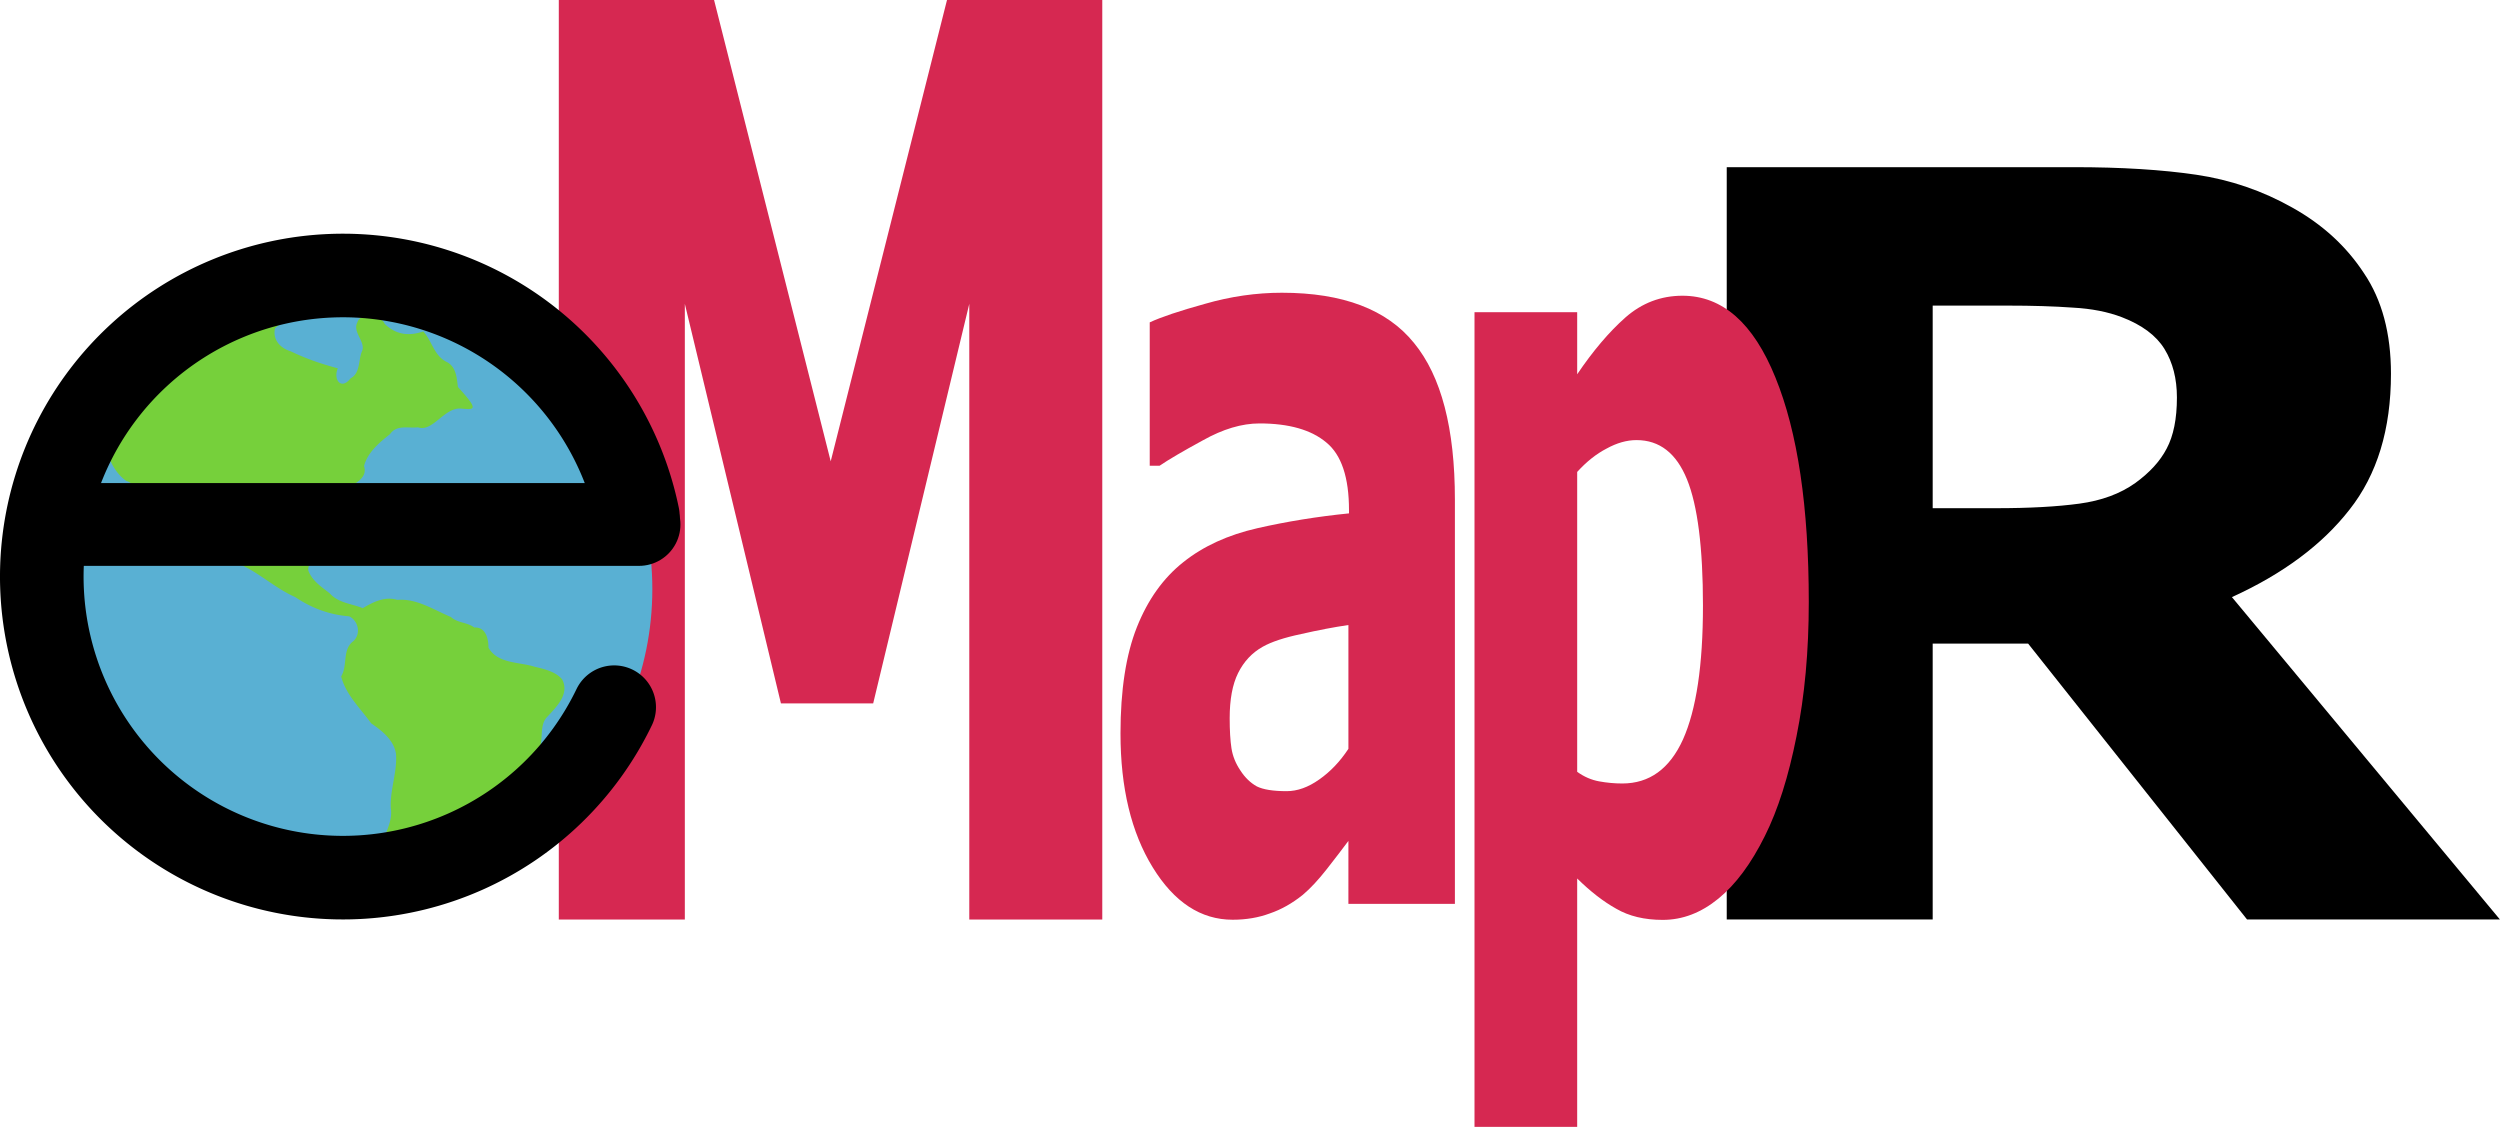
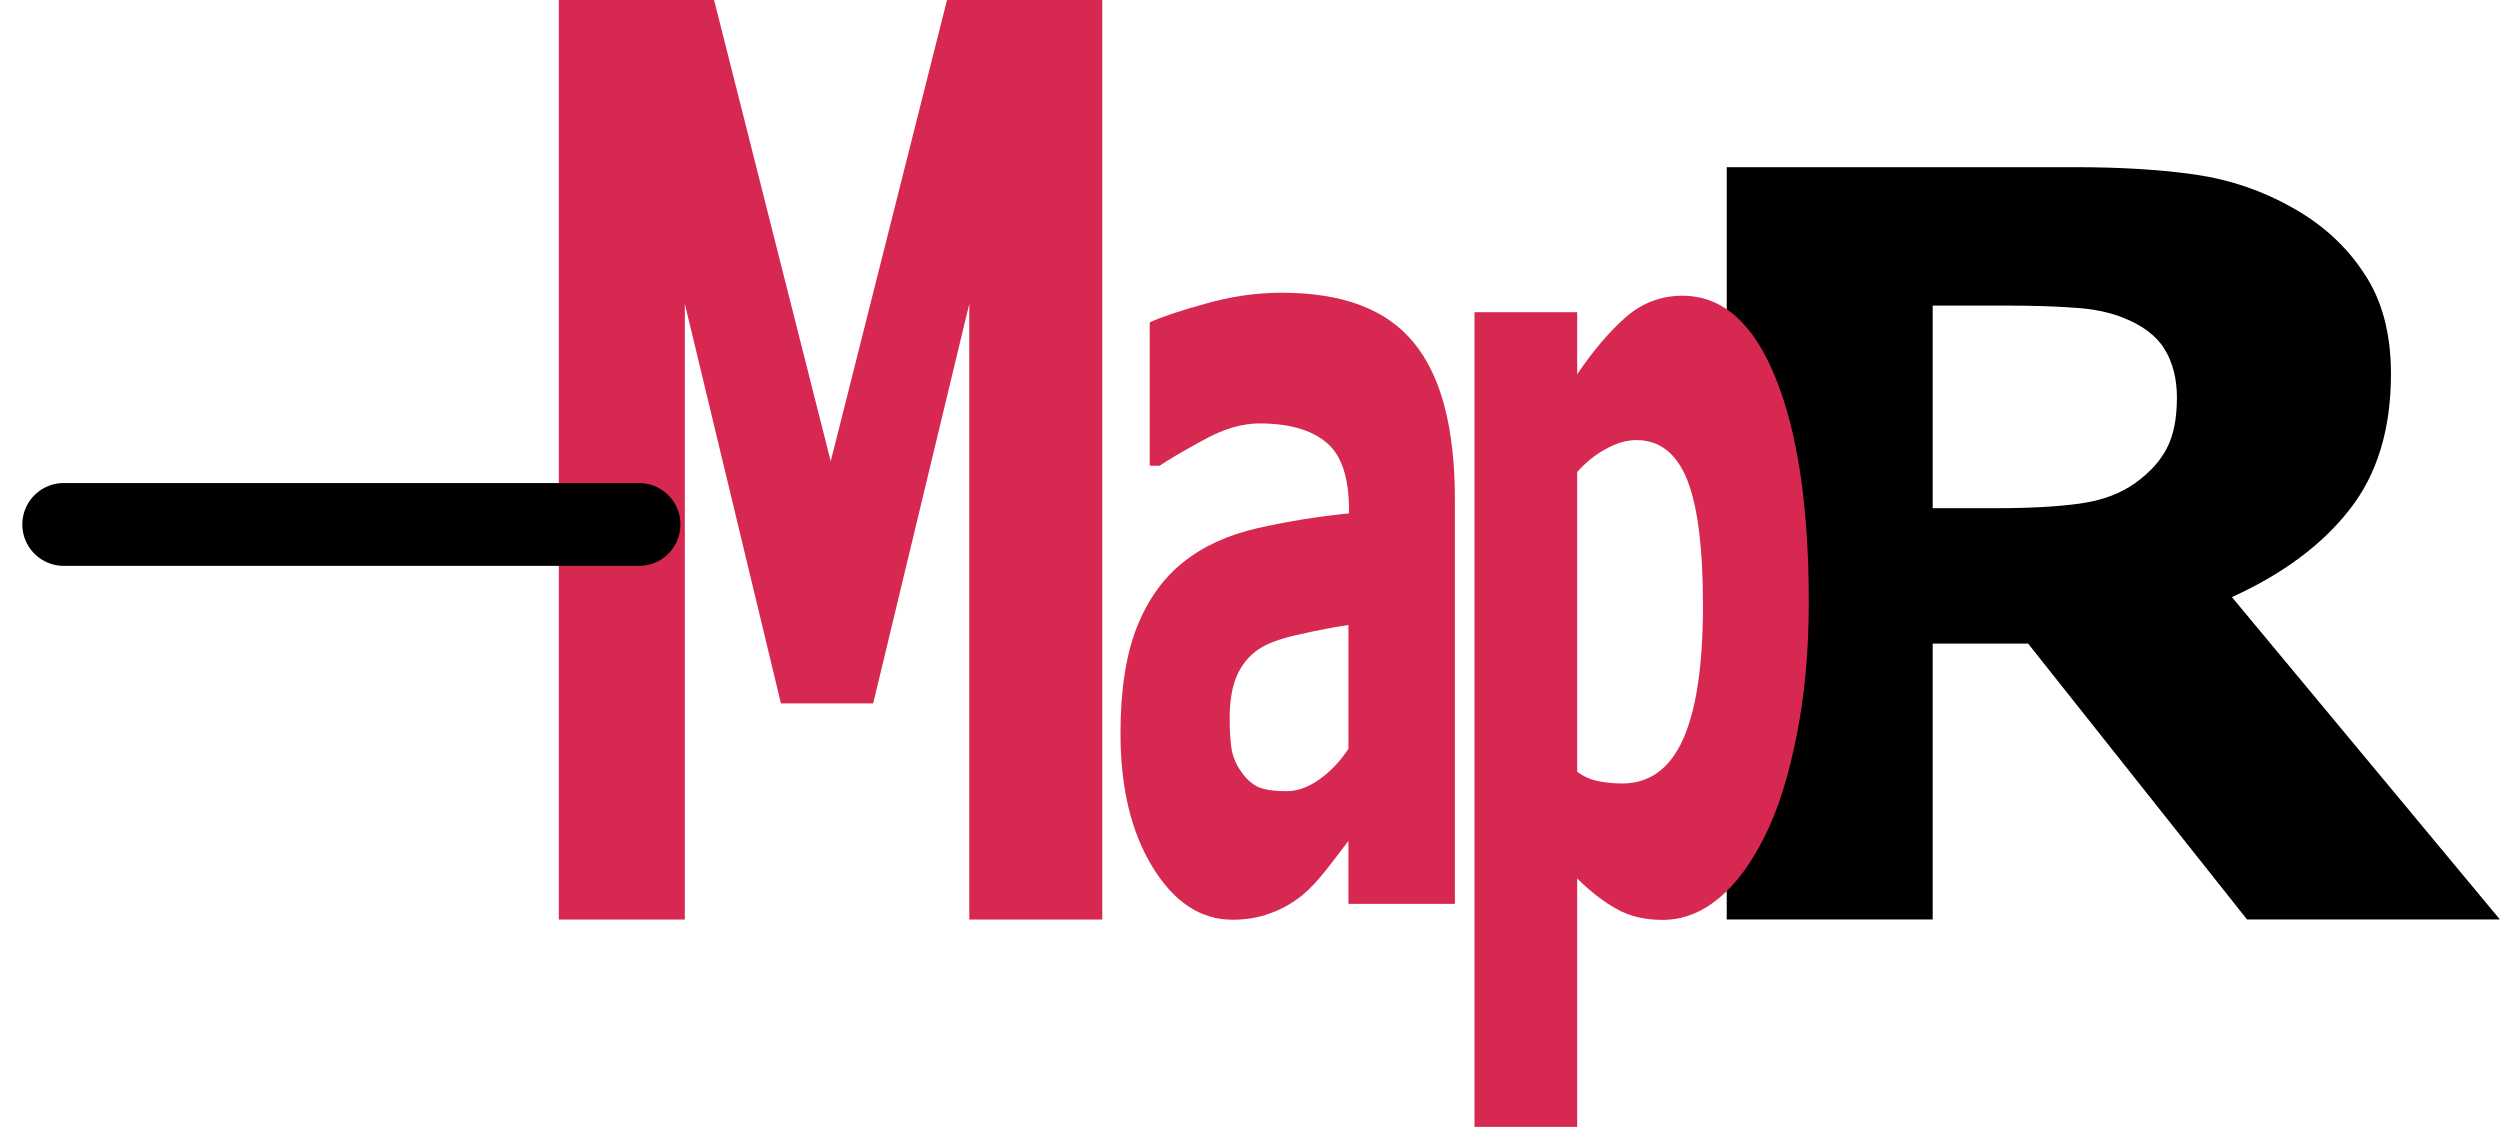
<svg xmlns="http://www.w3.org/2000/svg" xmlns:ns1="http://www.inkscape.org/namespaces/inkscape" xmlns:ns2="http://sodipodi.sourceforge.net/DTD/sodipodi-0.dtd" width="1276.123" height="575.189" viewBox="0 0 1196.365 539.24" id="svg4654" version="1.1" ns1:version="0.92.1 r15371" ns2:docname="graphic_logo_text.svg">
  <defs id="defs4656" />
  <ns2:namedview id="base" pagecolor="#ffffff" bordercolor="#666666" borderopacity="1.0" ns1:pageopacity="0.0" ns1:pageshadow="2" ns1:zoom="0.49497475" ns1:cx="-432.20143" ns1:cy="507.68964" ns1:document-units="px" ns1:current-layer="layer1" showgrid="true" ns1:snap-bbox="true" units="px" ns1:window-width="1920" ns1:window-height="1017" ns1:window-x="1912" ns1:window-y="-8" ns1:window-maximized="1">
    <ns1:grid type="xygrid" id="grid5234" originx="0" originy="0" spacingx="1" spacingy="1" />
  </ns2:namedview>
  <g ns1:label="Layer 1" ns1:groupmode="layer" id="layer1" transform="translate(0,-513.122)">
    <g transform="scale(1.033,0.968)" style="font-style:normal;font-variant:normal;font-weight:bold;font-stretch:normal;font-size:511.517px;line-height:100%;font-family:sans-serif;-inkscape-font-specification:'sans-serif, Bold';text-align:start;letter-spacing:0px;word-spacing:0px;writing-mode:lr-tb;text-anchor:start;fill:#000000;fill-opacity:1;stroke:none;stroke-width:1px;stroke-linecap:butt;stroke-linejoin:miter;stroke-opacity:1" id="text4186-5-0-7">
      <path d="m 1008.478,726.619 q 0,-13.987 -5.745,-23.977 -5.745,-9.991 -19.731,-15.735 -9.741,-3.996 -22.729,-4.746 -12.988,-0.999 -30.221,-0.999 h -34.717 v 100.155 h 29.472 q 22.978,0 38.464,-2.248 15.485,-2.248 25.975,-10.24 9.991,-7.743 14.486,-16.984 4.745,-9.491 4.745,-25.226 z m 149.609,258.006 H 1040.948 L 939.543,848.254 H 895.335 V 984.625 H 799.925 V 612.726 h 160.848 q 32.969,0 56.696,3.746 23.728,3.746 44.458,16.235 20.98,12.488 33.219,32.469 12.488,19.731 12.488,49.703 0,41.211 -19.232,67.187 -18.982,25.975 -54.449,43.209 z" id="path4166" ns1:connector-curvature="0" />
    </g>
    <g transform="scale(0.751,1.332)" style="font-style:normal;font-variant:normal;font-weight:bold;font-stretch:normal;font-size:454.354px;line-height:100%;font-family:sans-serif;-inkscape-font-specification:'sans-serif, Bold';text-align:start;letter-spacing:0px;word-spacing:0px;writing-mode:lr-tb;text-anchor:start;fill:#d62851;fill-opacity:1;stroke:none;stroke-width:1px;stroke-linecap:butt;stroke-linejoin:miter;stroke-opacity:1" id="text4186-85-6">
      <path d="M 702.384,715.575 H 617.636 V 494.388 l -61.231,143.539 h -58.791 L 436.382,494.388 V 715.575 H 356.072 V 385.236 h 98.946 l 74.321,165.724 74.099,-165.724 h 98.946 z" style="font-style:normal;font-variant:normal;font-weight:bold;font-stretch:normal;font-size:454.354px;line-height:100%;font-family:sans-serif;-inkscape-font-specification:'sans-serif, Bold';text-align:start;writing-mode:lr-tb;text-anchor:start;fill:#d62851;fill-opacity:1" id="path4175" ns1:connector-curvature="0" />
    </g>
    <g id="g5236-5" transform="translate(455.545,255.005)">
      <g transform="translate(-538.529,-357.393)" style="opacity:1;stroke:none" id="g4178-3-7">
-         <circle style="opacity:1;fill:#59b0d3;fill-opacity:1;stroke:none;stroke-width:11.687;stroke-linejoin:round;stroke-miterlimit:4;stroke-dasharray:none;stroke-dashoffset:0;stroke-opacity:1" id="path4191-9-9" cx="251.071" cy="897.434" r="144.085" />
-         <path ns1:connector-curvature="0" style="opacity:1;fill:#76d03b;fill-opacity:1;stroke:none;stroke-width:11.687;stroke-linejoin:round;stroke-miterlimit:4;stroke-dasharray:none;stroke-dashoffset:0;stroke-opacity:1" d="m 226.222,755.525 a 144.085,144.085 0 0 0 -91.788,57.551 c -1.444,4.257 -1.605,8.734 -1.183,13.314 0.754,7.208 4.112,14.959 10.103,19.239 4.505,1.401 6.508,6.322 9.9,9.332 5.225,1.401 9.533,3.984 12.016,8.709 3.461,4.147 5.852,8.875 8.953,13.211 5.131,7.64 14.931,6.834 22.94,8.424 9.658,4.056 17.377,11.678 27.026,15.897 7.839,5.278 16.29,8.484 25.921,9.255 4.384,2.186 5.684,8.303 2.085,11.768 -5.624,4.11 -2.675,11.597 -5.948,16.984 2.232,8.774 9.21,15.279 14.362,22.456 5.189,3.535 11.053,8.136 11.901,14.86 0.565,8.576 -2.933,17.006 -2.524,25.689 1.091,6.612 -3.072,12.407 -4.517,18.364 1.329,5.898 0.444,11.84 1.185,17.687 0.027,0.902 0.23,1.608 0.545,2.175 a 144.085,144.085 0 0 0 12.625,-1.972 c 5.46,-5.184 4.715,-15.229 11.748,-19.534 3.632,-0.96 7.603,-3.417 9.374,-7.409 3.269,-0.847 8.185,0.536 9.944,-3.502 6.274,-7.307 10.298,-16.339 17.79,-22.573 3.611,-2.359 6.771,-4.919 9.652,-8.195 6.468,-4.497 1.459,-13.934 6.743,-18.917 4.345,-4.72 10.527,-10.758 6.95,-17.652 -2.945,-3.709 -8.574,-5.023 -13.168,-6.099 -7.517,-2.389 -17.693,-1.371 -22.109,-9.123 -0.027,-4.402 -1.319,-9.937 -6.796,-9.665 -3.49,-2.584 -8.057,-2.127 -11.208,-5.044 -8.215,-3.403 -16.296,-8.935 -25.65,-8.184 -5.96,-1.768 -11.458,0.974 -16.498,3.973 -5.401,-2.175 -11.74,-2.479 -15.813,-7.086 -3.938,-3.113 -8.207,-5.782 -10.181,-10.688 -1.013,-2.97 4.66,-8.444 1,-10.122 -3.853,-1.237 -13.802,1.899 -14.151,-4.236 -2.955,-7.262 2.974,-14.923 9.995,-16.865 3.869,-1.429 9.09,-3.211 12.553,-0.621 2.546,1.69 4.696,11.189 7.623,9.078 0.499,-5.235 -1.964,-14.301 3.405,-17.913 3.513,-2.105 7.749,-4.757 6.161,-9.538 1.62,-6.459 7.311,-11.26 12.41,-15.258 3.224,-4.707 8.745,-2.732 13.39,-3.299 6.927,2.477 12.294,-9.185 20.211,-8.992 6.802,0.555 9.471,1.261 -1.087,-10.3 -0.537,-4.281 -0.797,-9.361 -4.998,-11.78 -6.538,-3.076 -7.109,-9.902 -11.602,-14.815 -7.394,2.574 -13.411,1.258 -18.45,-3.614 -1.851,-4.441 -11.656,-5.644 -13.091,-0.658 -2.336,4.657 3.845,9.021 2.374,13.453 -1.947,4.009 -0.756,10.814 -5.568,13.24 -4.426,5.779 -8.461,0.853 -6.138,-4.75 -8.179,-2.217 -14.97,-4.539 -22.599,-8.176 -4.965,-1.494 -8.804,-5.664 -7.387,-11.102 l 18.561,-14.993 -3.787,-1.515 c -1.067,-0.203 -2.136,-0.354 -3.206,-0.467 z" id="circle4194-7-7" />
-       </g>
-       <path ns1:connector-curvature="0" id="path4154-1-0" d="m -145.719,558.139 -126.453,-17.296 127.221,-22.293" style="fill:none;fill-rule:evenodd;stroke:#000000;stroke-width:0;stroke-linecap:butt;stroke-linejoin:miter;stroke-miterlimit:4;stroke-dasharray:none;stroke-opacity:1" />
-       <path transform="rotate(-11.589)" d="m -278.177,551.911 a 144.09,144.081 0 0 1 -182.21,39.934 144.09,144.081 0 0 1 -68.933,-173.321 144.09,144.081 0 0 1 159.871,-96.102 144.09,144.081 0 0 1 120.742,142.177" ns2:open="true" ns2:end="0" ns2:start="0.65100781" ns2:ry="144.08095" ns2:rx="144.08983" ns2:cy="464.59964" ns2:cx="-392.79654" ns2:type="arc" id="path4164-5-5" style="opacity:1;fill:none;fill-opacity:1;stroke:#000000;stroke-width:40;stroke-linecap:round;stroke-linejoin:round;stroke-miterlimit:4;stroke-dasharray:none;stroke-dashoffset:0;stroke-opacity:1" />
+         </g>
      <path ns1:connector-curvature="0" id="path4184-0-1" d="M -149.74,509.092 H -425.049" style="fill:none;fill-rule:evenodd;stroke:#000000;stroke-width:39.636;stroke-linecap:round;stroke-linejoin:miter;stroke-miterlimit:4;stroke-dasharray:none;stroke-opacity:1" />
    </g>
    <g transform="scale(0.751,1.332)" style="font-style:normal;font-variant:normal;font-weight:bold;font-stretch:normal;font-size:389.304px;line-height:100%;font-family:sans-serif;-inkscape-font-specification:'sans-serif, Bold';text-align:start;letter-spacing:0px;word-spacing:0px;writing-mode:lr-tb;text-anchor:start;fill:#d62851;fill-opacity:1;stroke:none;stroke-width:1px;stroke-linecap:butt;stroke-linejoin:miter;stroke-opacity:1" id="text4186-8-8-7">
      <path d="m 859.223,654.257 v -44.481 q -13.877,1.141 -30.034,3.232 -16.158,1.901 -24.522,4.562 -10.265,3.232 -15.777,9.504 -5.323,6.083 -5.323,16.158 0,6.653 1.141,10.835 1.141,4.182 5.703,7.984 4.372,3.802 10.455,5.703 6.083,1.711 19.009,1.711 10.265,0 20.72,-4.182 10.645,-4.182 18.629,-11.025 z m 0,33.076 q -5.513,4.182 -13.686,10.075 -8.174,5.893 -15.397,9.314 -10.075,4.562 -20.91,6.653 -10.835,2.281 -23.761,2.281 -30.414,0 -50.944,-18.819 -20.53,-18.819 -20.53,-48.093 0,-23.381 10.455,-38.208 10.455,-14.827 29.654,-23.381 19.009,-8.554 47.142,-12.166 28.133,-3.612 58.358,-5.323 v -1.141 q 0,-17.678 -14.447,-24.331 -14.447,-6.843 -42.58,-6.843 -16.918,0 -36.117,6.083 -19.199,5.893 -27.563,9.124 h -6.273 v -51.514 q 10.835,-2.851 35.167,-6.653 24.522,-3.992 49.043,-3.992 58.358,0 84.21,18.059 26.042,17.868 26.042,56.267 v 145.229 h -67.862 z" id="path4172" ns1:connector-curvature="0" />
    </g>
    <g transform="scale(0.733,1.364)" style="font-style:normal;font-variant:normal;font-weight:bold;font-stretch:normal;font-size:381.353px;line-height:100%;font-family:sans-serif;-inkscape-font-specification:'sans-serif, Bold';text-align:start;letter-spacing:0px;word-spacing:0px;writing-mode:lr-tb;text-anchor:start;fill:#d62851;fill-opacity:1;stroke:none;stroke-width:1px;stroke-linecap:butt;stroke-linejoin:miter;stroke-opacity:1" id="text4186-8-1-9-0">
      <path d="m 1180.88,587.384 q 0,25.883 -8.007,47.111 -7.821,21.228 -20.669,35.007 -13.407,14.524 -30.352,21.972 -16.945,7.448 -36.31,7.448 -17.876,0 -30.352,-3.91 -12.476,-3.724 -25.51,-10.614 v 87.145 H 962.645 V 485.715 h 67.035 v 21.786 q 15.455,-12.29 31.469,-19.924 16.2,-7.635 37.242,-7.635 39.104,0 60.704,28.676 21.786,28.676 21.786,78.766 z m -69.083,1.303 q 0,-30.538 -10.428,-44.317 -10.428,-13.779 -32.959,-13.779 -9.497,0 -19.552,2.979 -10.055,2.793 -19.179,8.193 v 105.207 q 6.703,2.607 14.338,3.352 7.635,0.745 15.083,0.745 26.628,0 39.662,-15.455 13.034,-15.641 13.034,-46.924 z" id="path4169" ns1:connector-curvature="0" />
    </g>
  </g>
</svg>